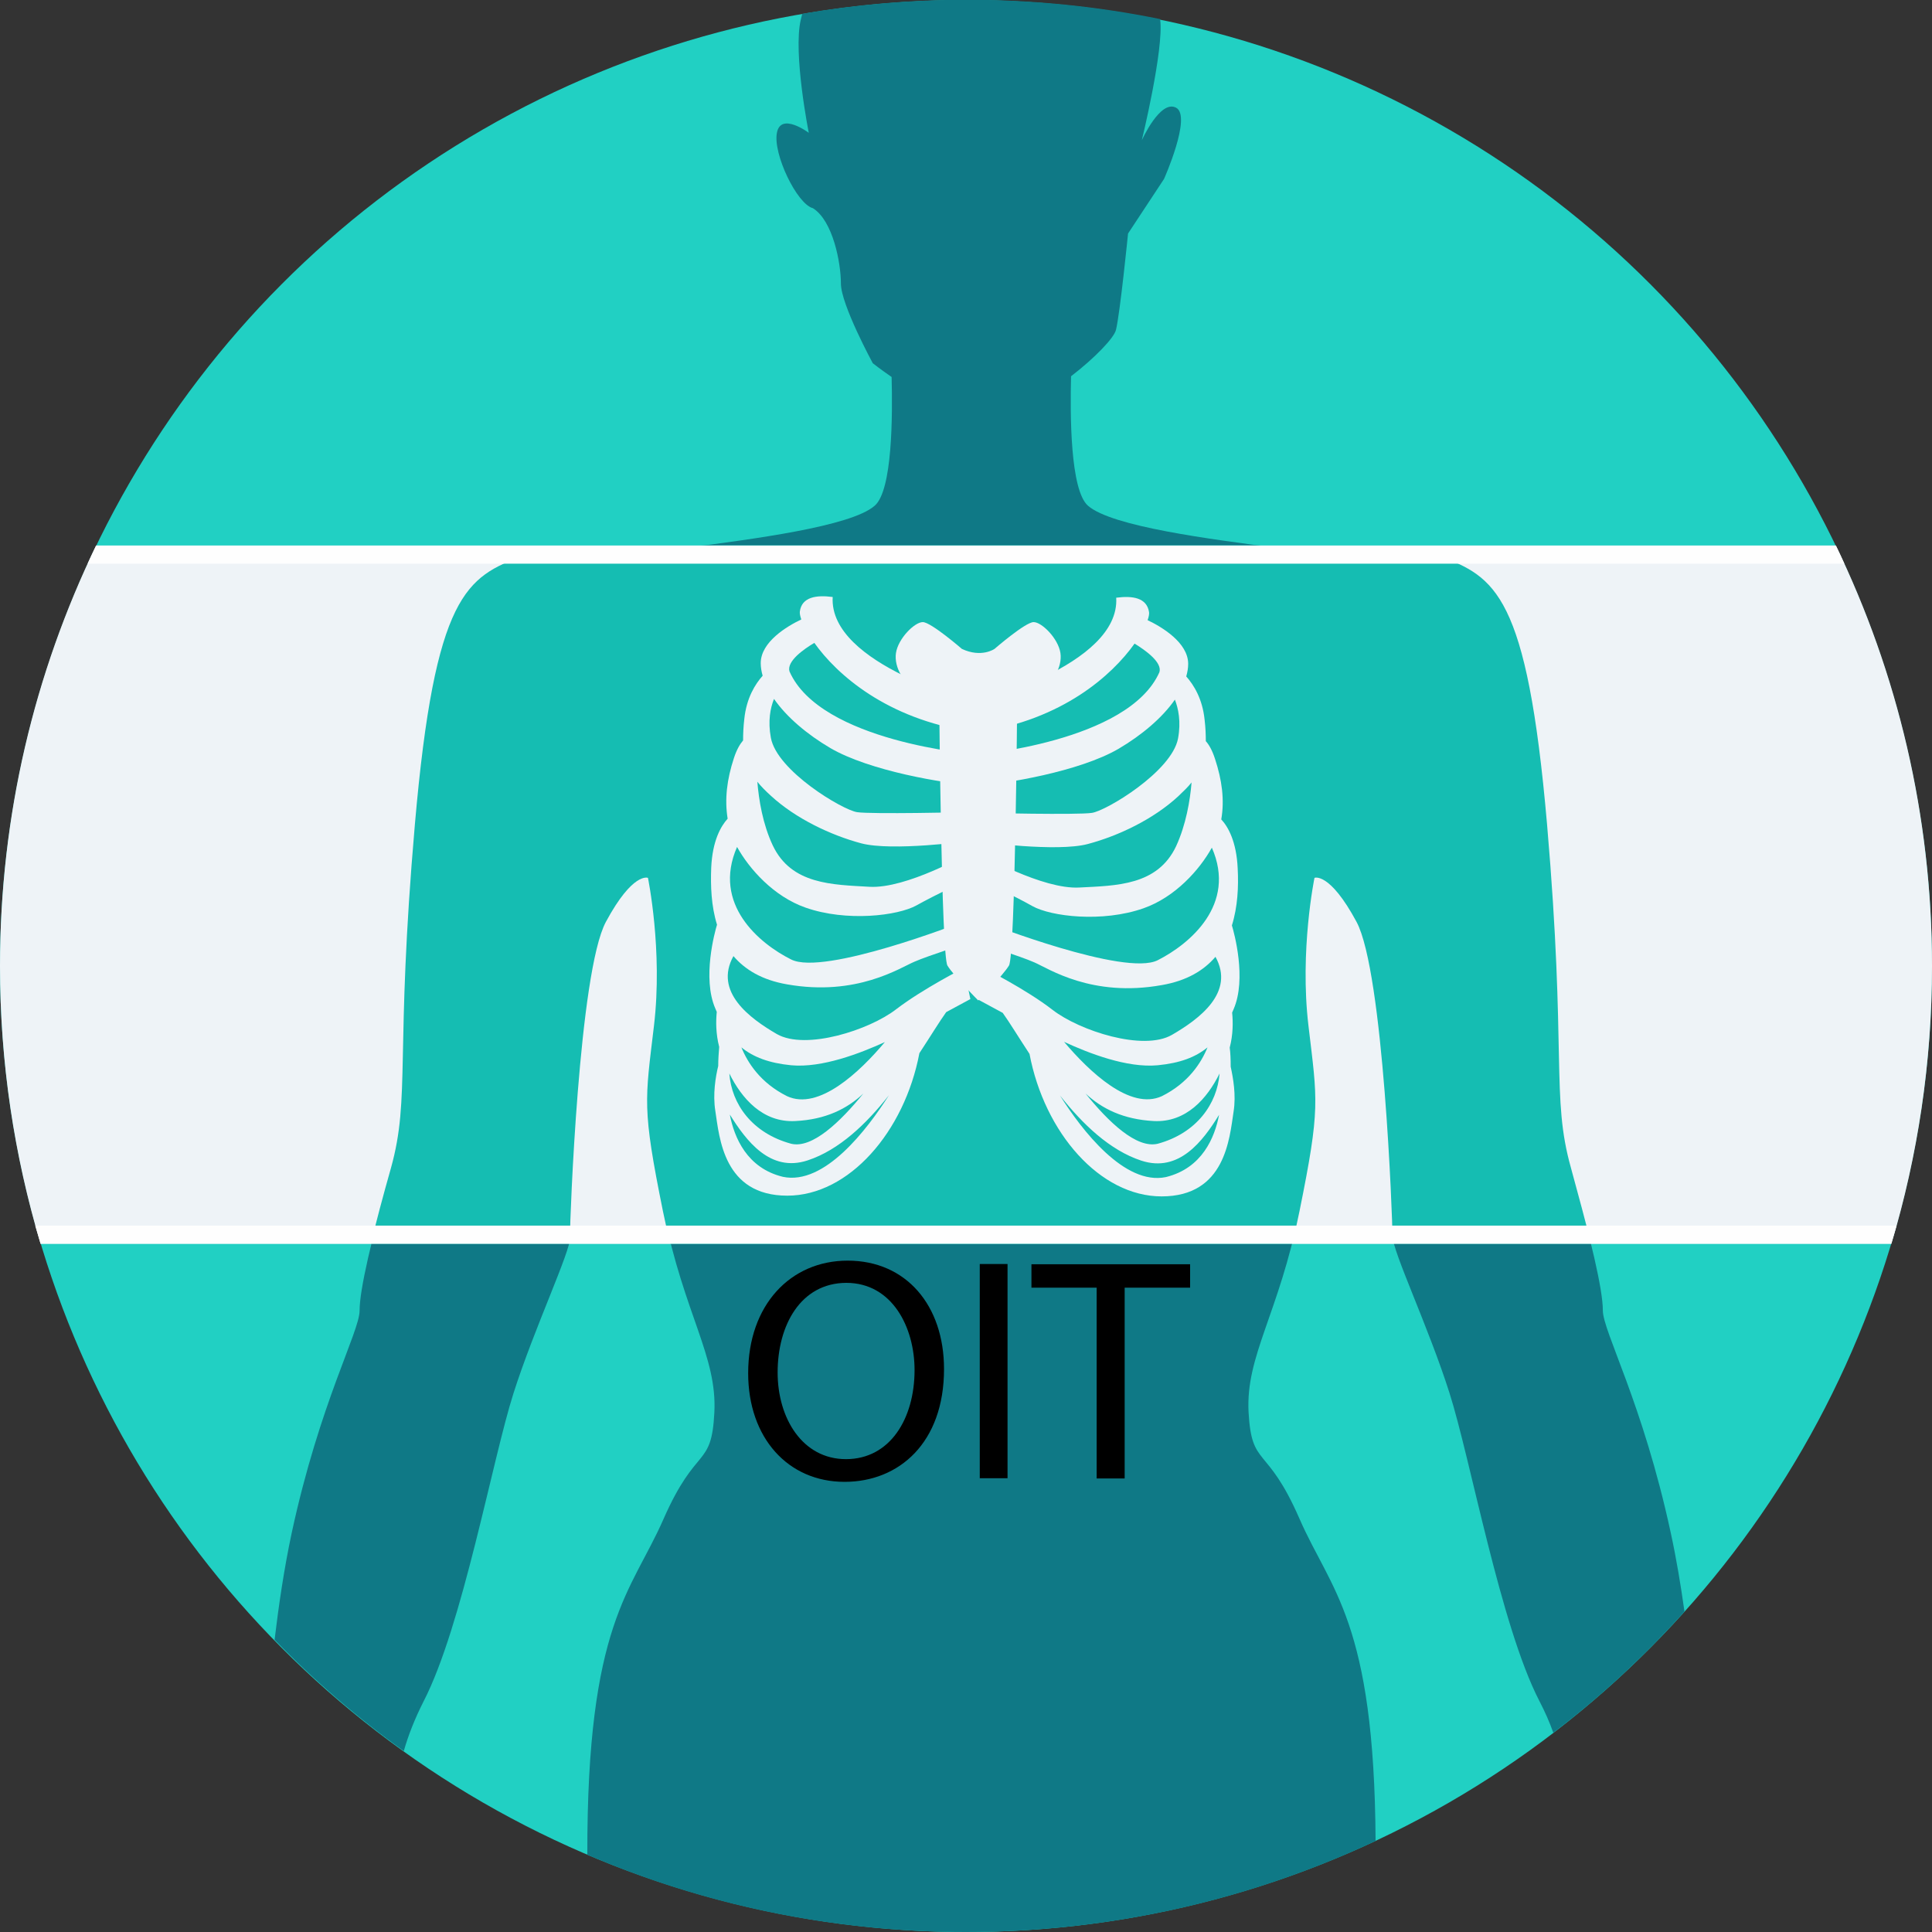
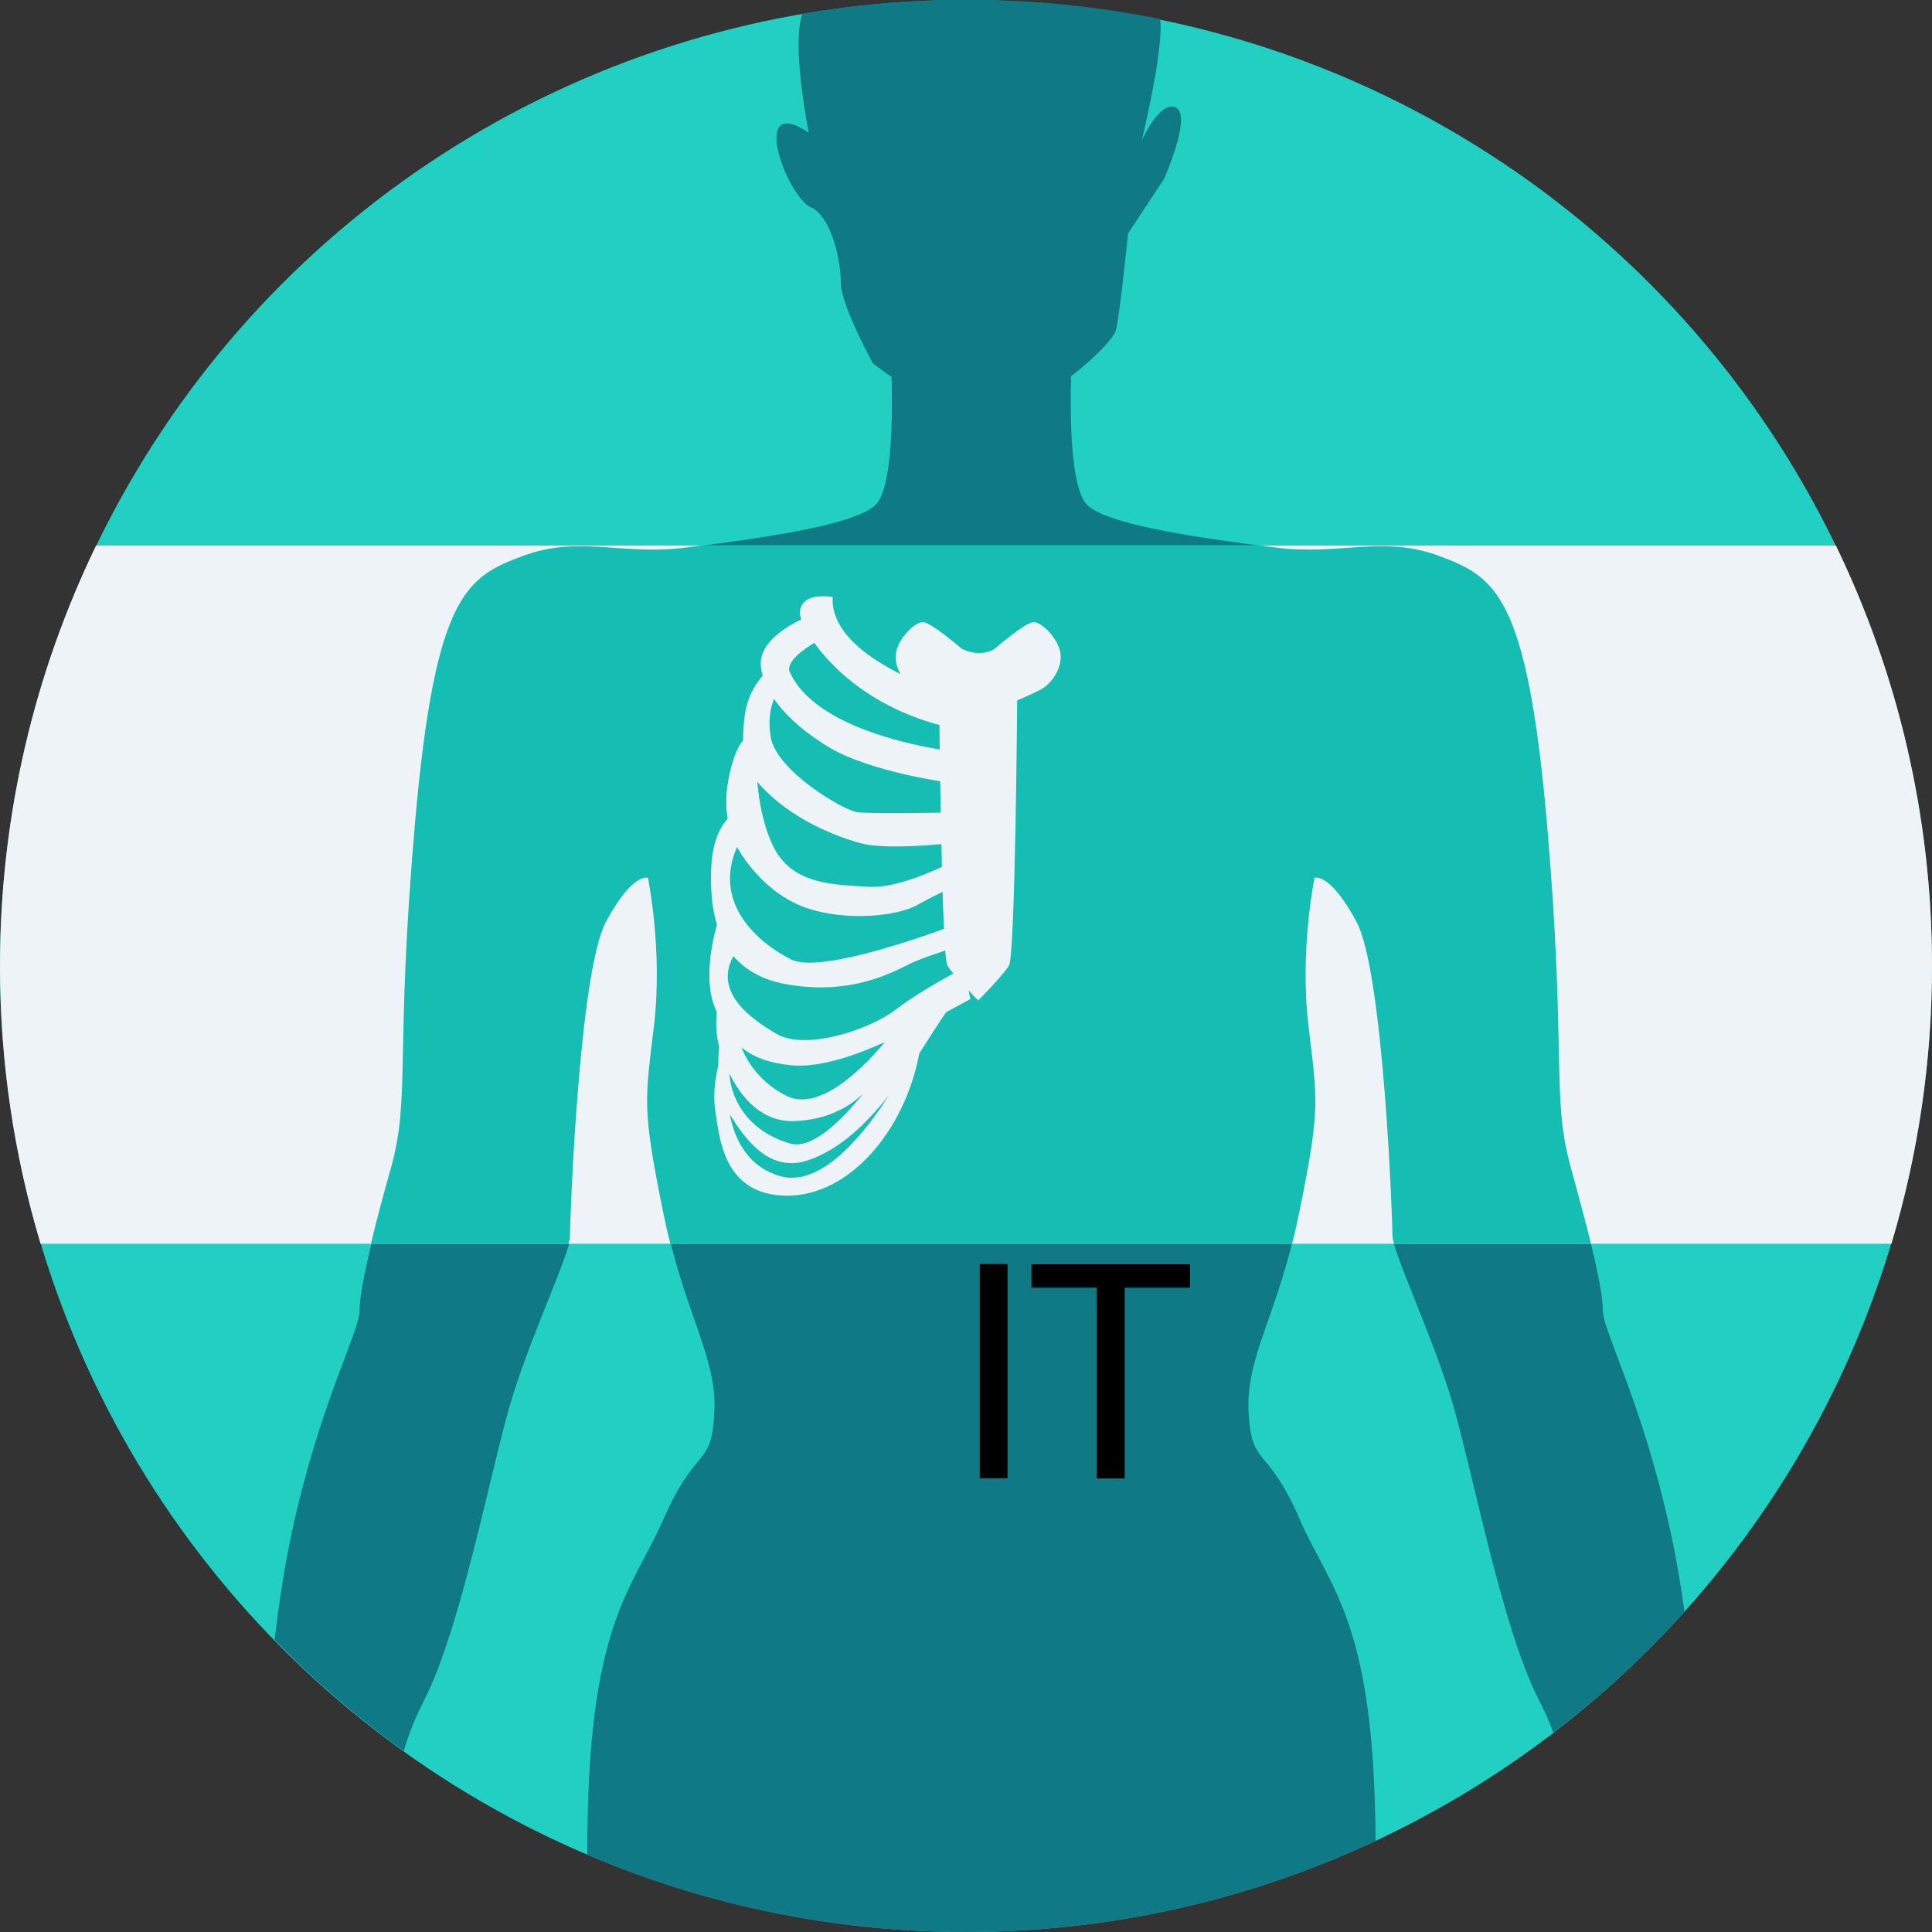
<svg xmlns="http://www.w3.org/2000/svg" version="1.1" id="Layer_1" x="0px" y="0px" viewBox="0 0 800 800" style="enable-background:new 0 0 800 800;" xml:space="preserve">
  <rect x="0" y="0" width="800" height="800" fill="#333333" stroke="none" />
  <style type="text/css">
	.st0{fill:#21D0C3;}
	.st1{fill:#0F7986;}
	.st2{fill:#EEF3F7;}
	.st3{fill:#15BDB2;}
	.st4{fill:#FEFEFE;}
</style>
  <g id="SVGRepo_bgCarrier">
</g>
  <g id="SVGRepo_tracerCarrier">
</g>
  <g id="SVGRepo_iconCarrier">
    <circle class="st0" cx="400" cy="400" r="400" />
    <path class="st1" d="M697.5,667.3c-1.5-10.7-3.3-21.7-5.7-32.7c-11.6-53.8-28.1-83.3-28.1-92s-5-29.5-13.2-59   c-8.3-29.5-1.7-46.9-9.9-142.3S619.1,239,596,230.3c-23.2-8.7-41.3,0-67.8-3.5s-67.8-8.7-77.7-17.4c-7.4-6.5-7.4-38-7-53.6   c10-7.7,17.8-15.9,18.6-19.2c1.7-6.9,5-39.9,5-39.9L482,74.1c0,0,11.6-26,5-29.5s-14.2,13.5-14.2,13.5s9.2-37.8,7.6-50V7.9   c-25.9-5.3-52.7-8-80.2-8c-23.2,0-45.9,2-68,5.8c-0.2,0.8-0.4,1.6-0.6,2.4C328.3,22,334.9,55,334.9,55s-11.6-8.7-13.2,0   c-1.7,8.7,8.3,29.5,14.9,31.2c8.3,5.2,11.6,22.6,11.6,31.2c0,8.7,13.2,33,13.2,33s3,2.4,7.8,5.7c0.4,15.7,0.4,46.9-7,53.3   c-9.9,8.7-51.3,13.9-77.7,17.4c-26.5,3.5-44.6-5.2-67.8,3.5s-36.4,15.6-44.7,111.1c-8.3,95.4-1.7,112.8-9.9,142.3   c-8.3,29.5-13.2,50.3-13.2,59s-16.5,38.2-28.1,92c-3.2,15-5.4,30.1-7.1,44.3c16.4,16.9,34.3,32.3,53.5,46.1   c1.8-6.4,4.5-13.3,8.2-20.6c16.1-31.2,28.5-100.2,37.2-127.5s23.6-58.6,23.6-65.1c0-6.5,3.7-109.3,14.9-130.1   c11.2-20.8,17.4-18.2,17.4-18.2s6.2,29.9,2.5,61.2c-3.7,31.2-5,33.8,3.7,76.8c8.7,42.9,22.3,59.9,21.1,83.3   c-1.2,23.4-7.4,13-21.1,44.2C261.5,659.2,243,672,243.2,768c47.9,20.6,101,32,156.8,32c60.6,0,118.1-13.5,169.6-37.7   c-0.5-91-18.6-103.8-31.5-133.4c-13.6-31.2-19.8-20.8-21.1-44.2c-1.2-23.4,12.4-40.3,21.1-83.3c8.7-42.9,7.4-45.5,3.7-76.8   c-3.7-31.2,2.5-61.2,2.5-61.2s6.2-2.6,17.4,18.2c11.2,20.8,14.9,123.6,14.9,130.1c0,6.5,14.9,37.7,23.6,65.1   c8.7,27.3,21.1,96.3,37.2,127.5c2.4,4.6,4.3,9,5.8,13.2C662.8,702.6,681,685.7,697.5,667.3L697.5,667.3z" />
    <path class="st2" d="M39.8,225.9h720.4C785.7,278.6,800,337.6,800,400c0,40-5.9,78.6-16.8,115H16.8C5.9,478.6,0,440,0,400   C0,337.6,14.3,278.6,39.8,225.9L39.8,225.9L39.8,225.9z" />
    <path class="st3" d="M658.8,515c-2.2-8.9-5-19.4-8.3-31.4c-8.3-29.5-1.7-46.9-9.9-142.3c-8.3-95.4-21.5-102.4-44.7-111.1   c-23.2-8.7-41.3,0-67.8-3.5l-6.8-0.9H291.1l-6.8,0.9c-26.5,3.5-44.6-5.2-67.8,3.5s-36.4,15.6-44.7,111.1   c-8.3,95.4-1.7,112.8-9.9,142.3c-3.4,12-6.2,22.5-8.3,31.4h81.8c0.4-1.4,0.6-2.4,0.6-3.2c0-6.5,3.7-109.3,14.9-130.1   c11.2-20.8,17.4-18.2,17.4-18.2s6.2,29.9,2.5,61.2c-3.7,31.2-5,33.8,3.7,76.8c1,4.8,2,9.4,3.1,13.6H535c1.1-4.2,2.1-8.7,3.1-13.6   c8.7-42.9,7.4-45.5,3.7-76.8c-3.7-31.2,2.5-61.2,2.5-61.2s6.2-2.6,17.4,18.2c11.2,20.8,14.9,123.6,14.9,130.1   c0,0.7,0.2,1.8,0.6,3.2L658.8,515L658.8,515L658.8,515z" />
-     <path class="st4" d="M39.8,225.9h720.4c1.2,2.5,2.4,5,3.5,7.5H36.3C37.4,230.9,38.6,228.4,39.8,225.9z M785.3,507.5   c-0.7,2.5-1.4,5-2.2,7.5H16.8c-0.7-2.5-1.5-5-2.2-7.5H785.3L785.3,507.5z" />
    <g>
-       <path class="st2" d="M509.2,433.8c1.4-5.4,1.4-10.6,1-14.5c0.2-0.5,0.4-0.9,0.6-1.4c5.5-12.6,0.2-31.8-0.7-34.7    c2.4-7.7,2.8-16,2.4-23.6c-0.5-11.2-4-17.3-6.8-20.3c1.4-8.1,0.3-16.3-2.6-25.1c-1.2-3.7-2.6-6-3.8-7.3c0-2.6-0.1-5.5-0.5-8.9    c-0.9-8.7-4.5-14.4-7.6-17.9c0.5-1.8,0.8-3.5,0.8-5.2c0-8.8-10.9-15.3-16.8-18.1c0.5-1.4,0.7-2.6,0.6-3.3c-0.9-6-6.8-6.9-13.6-6    c1.7,28.3-59.6,43.7-59.6,43.7s3.4,9.4,2.6,12c34.8-5.2,55.3-23.6,64.6-36.7c4.4,2.7,11.5,7.7,10.3,11.8    c-12.8,29.1-76.6,34.3-76.6,34.3s3.4,12,0,12.9c12.8-0.9,43.4-6,59.6-15.4c9.7-5.7,18.2-12.9,23.4-20.4c1.4,3.6,2.6,9.1,1.3,16.1    c-2.6,13.7-29.8,30-35.7,30.8c-6,0.9-45.1,0-45.1,0l-0.9,12c0,0,31.5,4.3,44.3,0.9s27.2-10.3,37.4-19.7c2.2-2.1,4.1-3.9,5.6-5.8    c-0.6,7.4-2.3,17.5-6.4,26.4c-7.7,16.3-24.7,16.3-40,17.1c-15.3,0.9-40.8-13.7-40.8-13.7l0.9,11.1c0,0,12.8,6,20.4,10.3    c7.7,4.3,28.9,6.9,46,0.9c13.1-4.6,23.2-15.9,28.3-25.1c10.4,23.6-9.2,39.9-22.4,46.6c-13.6,6.9-70.6-15.4-70.6-15.4l-2.6,8.6    c0,0,16.2,5.1,22.1,7.7c6,2.6,23.8,14.6,52.8,9.4c10.4-1.8,17.4-6.1,22.2-11.7c8.2,14.8-6.8,25.8-18,32.3    c-11.9,6.9-38.3-1.7-49.4-10.3c-11.1-8.6-28.1-17.1-28.1-17.1l-2.6,12.9c0,0,4.6,2.5,10,5.4c2.8,3.9,6.5,10,11.1,17    c6.2,32.7,29.2,59,54.7,59c26.4,0,28.1-24,29.8-35.1c1.1-6.9-0.2-14-1.2-18.6C509.6,438.6,509.5,436,509.2,433.8L509.2,433.8    L509.2,433.8z M505,444.5L505,444.5c-1,12.6-9.5,24.7-25.6,29.1c-8.8,2.1-20.4-9-29.9-20.8c6.9,6.4,15.7,10.7,28.2,11.4    C491.2,464.9,499.9,454.8,505,444.5z M479.4,441.1L479.4,441.1c9.2-0.9,15.6-3.3,20.6-7.4c-2.6,6.4-7.9,14.7-18.9,20.2    c-13.1,6-30-10.1-40.5-22.5C450.8,436.1,466.6,442.3,479.4,441.1z M482.8,487.4L482.8,487.4c-17.2,3.6-34.9-19.5-43.9-33.8    c9.3,11.8,20.6,22.7,33.7,27c15.6,5.1,25.5-8.1,32.2-19C503,471,497.8,483.7,482.8,487.4z" />
      <path class="st2" d="M297.4,441.4c-1.1,4.5-2.3,11.7-1.2,18.6c1.7,11.1,3.4,35.1,29.8,35.1c25.5,0,48.5-26.4,54.7-59    c4.6-7,8.3-13.1,11.1-17c5.4-2.9,10-5.4,10-5.4l-2.6-12.9c0,0-17,8.6-28.1,17.1c-11.1,8.6-37.4,17.1-49.4,10.3    c-11.2-6.5-26.2-17.5-18-32.3c4.8,5.6,11.8,9.9,22.2,11.7c28.9,5.1,46.8-6.9,52.8-9.4c6-2.6,22.1-7.7,22.1-7.7l-2.6-8.6    c0,0-57,22.3-70.6,15.4c-13.2-6.6-32.8-22.9-22.4-46.6c5.1,9.2,15.2,20.5,28.3,25.1c17,6,38.3,3.4,46-0.9s20.4-10.3,20.4-10.3    l0.9-11.1c0,0-25.5,14.6-40.8,13.7s-32.3-0.9-40-17.1c-4.2-8.9-5.8-19-6.4-26.4c1.5,1.9,3.4,3.8,5.6,5.8    c10.2,9.4,24.7,16.3,37.4,19.7c12.8,3.4,44.3-0.9,44.3-0.9l-0.9-12c0,0-39.1,0.9-45.1,0s-33.2-17.1-35.7-30.8    c-1.3-7-0.2-12.4,1.3-16.1c5.2,7.5,13.7,14.7,23.4,20.4c16.2,9.4,46.8,14.6,59.6,15.4c-3.4-0.9,0-12.9,0-12.9s-63.8-5.1-76.6-34.3    c-1.2-4.2,5.9-9.2,10.3-11.8c9.3,13.1,29.9,31.4,64.6,36.7c-0.9-2.6,2.6-12,2.6-12s-61.3-15.4-59.6-43.7c-6.8-0.9-12.8,0-13.6,6    c-0.1,0.7,0.1,1.9,0.6,3.3c-5.9,2.8-16.8,9.3-16.8,18.1c0,1.7,0.3,3.5,0.8,5.2c-3.1,3.5-6.7,9.2-7.6,17.9    c-0.4,3.4-0.5,6.3-0.5,8.9c-1.2,1.4-2.6,3.6-3.8,7.3c-2.9,8.8-3.9,17-2.6,25.1c-2.8,3.1-6.3,9.1-6.8,20.3    c-0.3,7.5,0,15.9,2.4,23.6c-0.9,2.9-6.2,22.1-0.7,34.7c0.2,0.5,0.4,0.9,0.6,1.4c-0.4,3.9-0.4,9.1,1,14.5    C297.6,436,297.4,438.6,297.4,441.4z M329.3,464.2L329.3,464.2c12.5-0.6,21.4-5,28.2-11.4c-9.6,11.8-21.2,22.9-29.9,20.8    c-16.2-4.4-24.7-16.5-25.6-29.1C307.1,454.8,315.8,464.9,329.3,464.2z M366.4,431.5L366.4,431.5C356,443.9,339,460,325.9,453.9    c-11-5.5-16.3-13.8-18.9-20.2c4.9,4,11.4,6.5,20.6,7.4C340.4,442.3,356.3,436.1,366.4,431.5z M302.2,461.5L302.2,461.5    c6.8,10.9,16.7,24.1,32.2,19c13.1-4.3,24.4-15.2,33.7-27c-9.1,14.3-26.7,37.4-43.9,33.8C309.3,483.7,304,471,302.2,461.5z" />
      <path class="st2" d="M398.3,268.7c0,0-12.8-11.1-16.2-11.1c-3.4,0-10.2,6.8-11.1,12.8s3.4,12.8,8.5,15.3c5.1,2.6,9.4,4.3,9.4,4.3    s0.9,105.5,3.4,109.8c2.6,4.3,12.8,14.5,12.8,14.5H405c0,0,10.2-10.2,12.8-14.5c2.6-4.3,3.4-109.8,3.4-109.8s4.3-1.7,9.4-4.3    c5.1-2.6,9.4-9.4,8.5-15.3c-0.9-6-7.7-12.8-11.1-12.8s-16.2,11.1-16.2,11.1S406.4,272.5,398.3,268.7L398.3,268.7z" />
    </g>
  </g>
  <g>
-     <path d="M390.9,566.9c0,30.5-18.6,46.7-41.2,46.7c-23.4,0-39.9-18.2-39.9-45c0-28.2,17.5-46.6,41.2-46.6   C375.2,522,390.9,540.5,390.9,566.9z M322,568.3c0,19,10.3,35.9,28.3,35.9c18.2,0,28.4-16.7,28.4-36.9c0-17.6-9.2-36.1-28.3-36.1   C331.5,531.3,322,548.8,322,568.3z" />
    <path d="M417.2,523.4v88.7h-11.5v-88.7H417.2z" />
    <path d="M454.1,533.2h-27v-9.7h65.7v9.7h-27.1v79h-11.6V533.2z" />
  </g>
</svg>